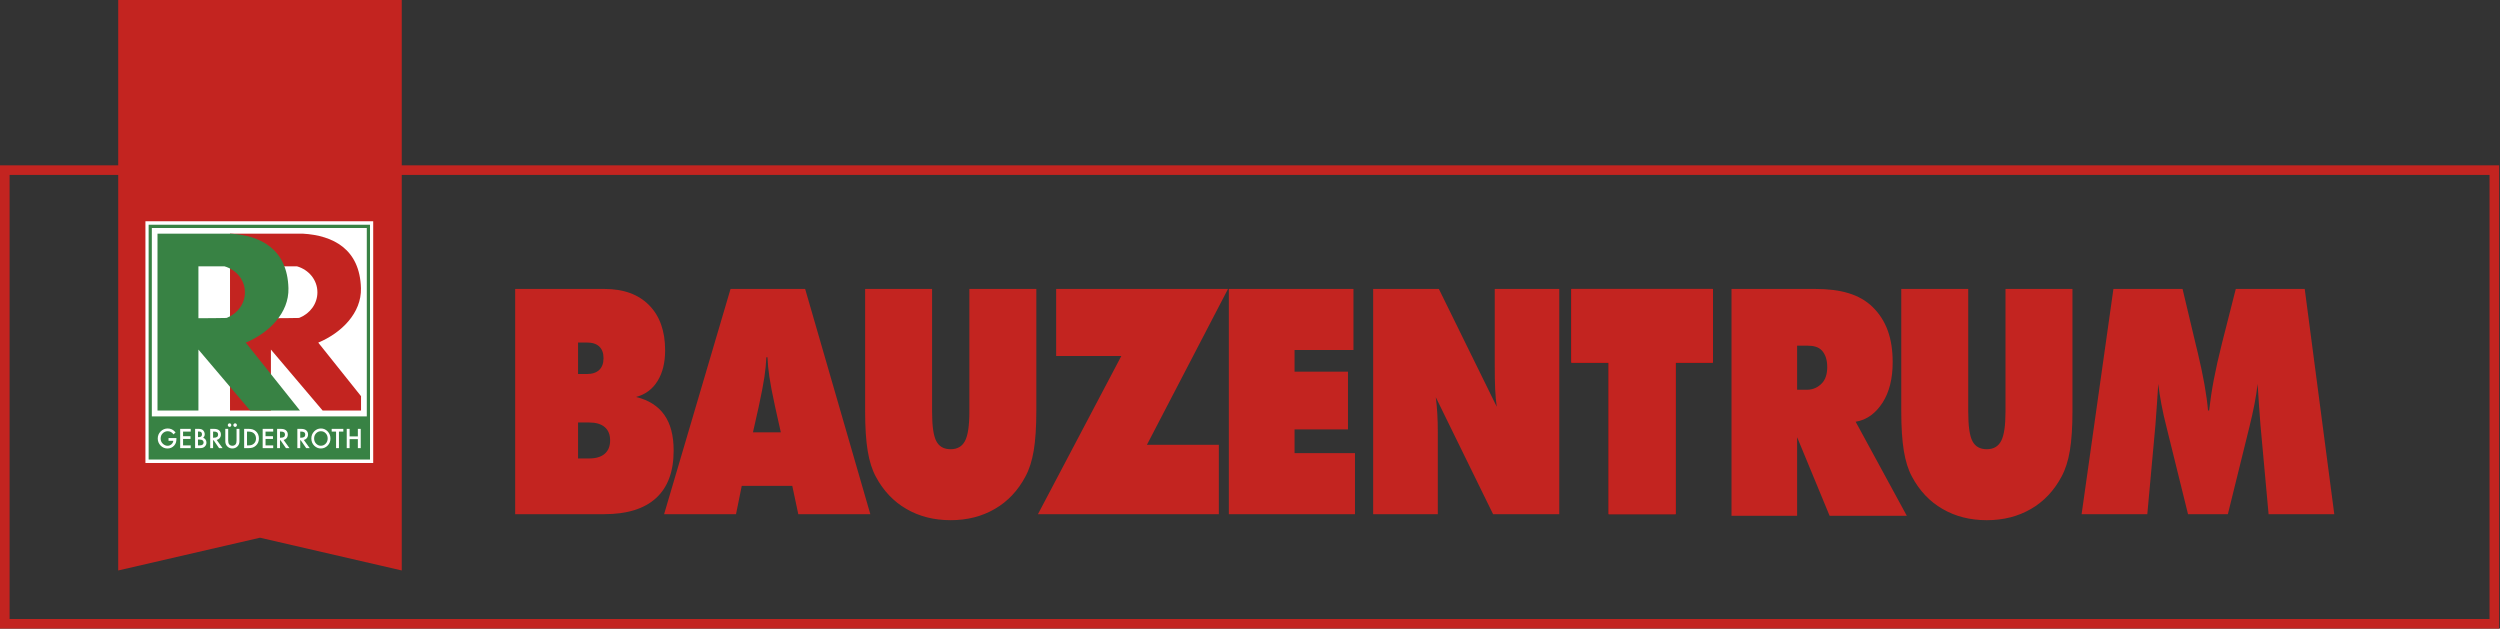
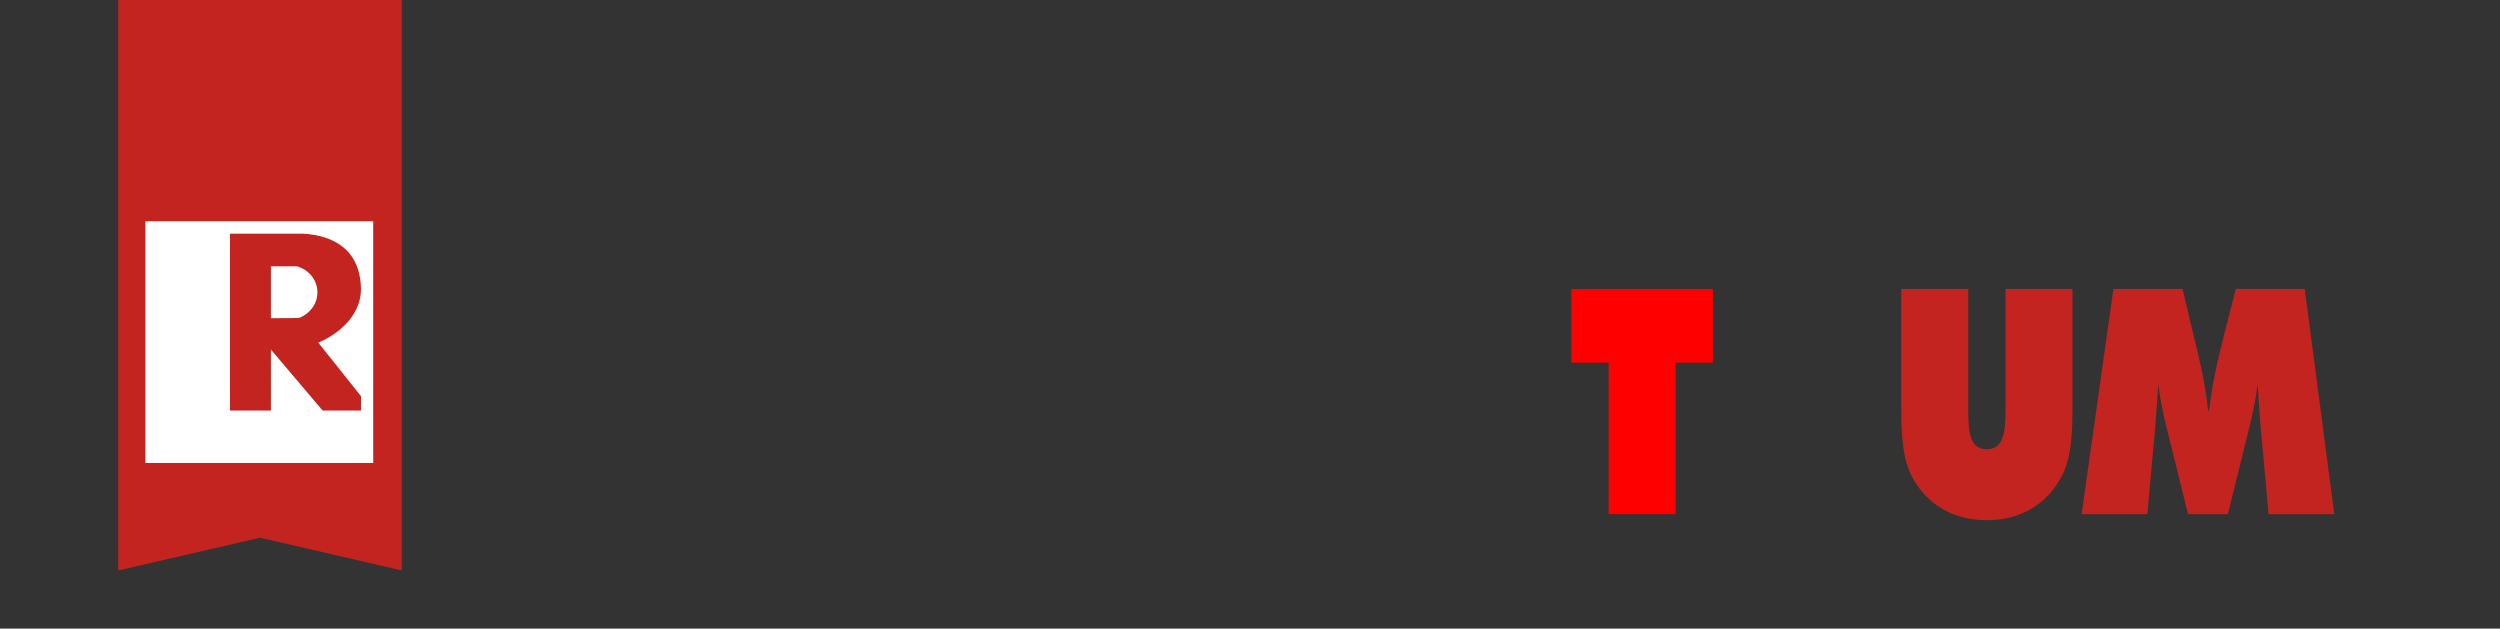
<svg xmlns="http://www.w3.org/2000/svg" width="521" height="131" viewBox="0 0 521 131" fill="none">
  <rect x="0" y="0" width="521" height="131" fill="#333333" stroke="none" />
-   <path d="M519.818 35.455H1V130H519.818V35.455Z" stroke="#C32420" stroke-width="2" stroke-miterlimit="10" />
  <path d="M335.24 107.153V75.569H327.471V60.215H356.963V75.569H349.194V107.153H335.24Z" fill="#FF0000" />
-   <path d="M335.24 107.154V75.57H327.47V60.216H356.963V75.57H349.193V107.154H335.24ZM286.166 107.154V60.216H299.859L311.928 84.773C311.765 83.69 311.658 82.474 311.593 81.15C311.53 79.826 311.505 78.097 311.505 75.952V60.216H324.951V107.154H311.159L299.215 82.782C299.36 83.833 299.46 84.96 299.532 86.174C299.605 87.38 299.641 88.726 299.641 90.227V107.154H286.166V107.154ZM256.089 107.154V60.216H282.06V72.943H269.784V77.461H280.92V89.489H269.784V94.427H282.378V107.153H256.089V107.154ZM216.307 107.154L233.684 74.191H220.102V60.216H255.915L239.018 92.699H254.005V107.154H216.307ZM180.292 85.671V60.216H194.245V85.791C194.245 88.769 194.535 90.817 195.124 91.932C195.704 93.058 196.701 93.618 198.121 93.618C199.516 93.618 200.513 93.036 201.11 91.889C201.716 90.729 202.016 88.703 202.016 85.791V60.216H215.969V85.671C215.969 89 215.788 91.746 215.427 93.913C215.063 96.068 214.485 97.875 213.688 99.332C212.131 102.252 210.011 104.508 207.321 106.062C204.632 107.628 201.562 108.405 198.121 108.405C194.654 108.405 191.575 107.628 188.885 106.062C186.196 104.508 184.077 102.253 182.519 99.332C181.74 97.896 181.179 96.113 180.826 93.966C180.472 91.833 180.292 89.064 180.292 85.671ZM138.398 107.154L152.244 60.216H167.793L181.376 107.154H166.362L165.112 101.257H154.58L153.386 107.154H138.398ZM156.917 90.093H162.721L161.535 84.775C160.947 82.081 160.548 80.003 160.339 78.547C160.122 77.103 159.996 75.736 159.942 74.454H159.706C159.652 75.734 159.516 77.102 159.307 78.547C159.09 80.001 158.691 82.081 158.113 84.775L156.917 90.093ZM107.363 107.154V60.216H125.954C129.938 60.216 133.045 61.342 135.271 63.597C137.499 65.851 138.613 68.993 138.613 73.008C138.613 75.57 138.089 77.703 137.038 79.4C135.978 81.108 134.493 82.213 132.565 82.727C135.2 83.384 137.164 84.633 138.45 86.47C139.745 88.309 140.388 90.782 140.388 93.879C140.388 98.267 139.166 101.574 136.712 103.807C134.267 106.04 130.663 107.154 125.909 107.154H107.363ZM120.467 71.379V77.945H122.295C123.427 77.945 124.288 77.66 124.885 77.092C125.474 76.532 125.774 75.712 125.774 74.651C125.774 73.579 125.474 72.769 124.885 72.212C124.288 71.653 123.427 71.38 122.295 71.38H120.467V71.379ZM120.467 88.046V95.541H122.802C124.197 95.541 125.275 95.214 126.026 94.568C126.778 93.911 127.149 92.992 127.149 91.788C127.149 90.575 126.778 89.644 126.026 89.009C125.275 88.363 124.197 88.046 122.802 88.046H120.467Z" fill="#C32420" />
-   <path d="M386.716 87.89C389.08 87.528 390.952 86.056 392.348 83.882C393.737 81.718 394.433 78.856 394.433 75.506C394.433 70.387 393.055 66.742 390.291 64.016C387.528 61.29 383.523 60.215 378.293 60.215H360.845V107.486H374.519V91.112L381.289 107.488H397.377L386.716 87.89ZM379.687 79.874C378.952 80.654 377.91 81.226 376.54 81.226H374.519V72.034H376.541C377.911 72.034 378.953 72.258 379.689 73.058C380.424 73.861 380.796 75.011 380.796 76.516C380.795 77.977 380.423 79.094 379.687 79.874Z" fill="#C32420" />
  <path d="M472.773 107.158L471.08 88.562C470.971 87.128 470.862 85.705 470.763 84.284C470.654 82.86 470.564 81.425 470.491 80.003C470.338 81.349 470.109 82.772 469.82 84.284C469.532 85.782 469.169 87.391 468.742 89.109L464.286 107.158H455.984L451.528 89.109C451.084 87.392 450.723 85.782 450.443 84.284C450.162 82.772 449.933 81.349 449.78 80.003C449.69 81.448 449.598 82.882 449.5 84.295C449.401 85.705 449.3 87.128 449.191 88.562L447.498 107.158H433.807L440.436 60.216H454.844L457.605 71.828C457.686 72.189 457.82 72.737 458.003 73.459C459.172 78.351 459.886 82.379 460.148 85.541H460.385C460.603 83.56 460.919 81.437 461.344 79.192C461.769 76.949 462.331 74.432 463.037 71.632L465.936 60.215H480.305L486.465 107.157H472.773V107.158ZM396.224 85.672V60.216H410.179V85.795C410.179 88.771 410.467 90.818 411.057 91.934C411.637 93.06 412.634 93.617 414.052 93.617C415.447 93.617 416.445 93.038 417.042 91.888C417.647 90.731 417.946 88.704 417.946 85.795V60.216H431.901V85.672C431.901 89.001 431.719 91.748 431.359 93.914C430.998 96.07 430.416 97.876 429.62 99.334C428.062 102.256 425.944 104.51 423.253 106.064C420.565 107.629 417.494 108.406 414.052 108.406C410.587 108.406 407.505 107.629 404.817 106.064C402.129 104.51 400.009 102.257 398.453 99.334C397.674 97.9 397.112 96.115 396.76 93.971C396.406 91.835 396.224 89.068 396.224 85.672Z" fill="#C32420" />
  <path d="M24.636 0V118.885L54.182 112.059L83.727 118.885V0H24.636Z" fill="#C32420" />
  <path d="M77.775 46.109H30.308V96.487H77.775V46.109Z" fill="white" />
-   <path d="M66.879 89.868C66.482 89.868 66.147 90.011 65.873 90.305C65.601 90.591 65.463 90.947 65.463 91.37C65.463 91.814 65.606 92.177 65.888 92.464C66.17 92.751 66.495 92.893 66.863 92.893C67.264 92.893 67.601 92.747 67.876 92.456C68.149 92.162 68.287 91.803 68.287 91.378C68.287 90.951 68.153 90.592 67.882 90.304C67.611 90.011 67.275 89.868 66.879 89.868ZM76.441 86.778H31.643V47.511H76.44V86.778H76.441ZM75.178 93.394H74.577V91.516H72.859V93.394H72.259V89.373H72.859V90.944H74.577V89.373H75.177V93.394H75.178ZM71.549 89.943H70.637V93.394H70.036V89.943H69.123V89.373H71.55V89.943H71.549ZM68.281 92.857C67.886 93.263 67.412 93.464 66.857 93.464C66.364 93.464 65.922 93.285 65.531 92.924C65.101 92.529 64.883 92.009 64.883 91.364C64.883 90.798 65.082 90.313 65.473 89.905C65.865 89.496 66.337 89.296 66.886 89.296C67.431 89.296 67.897 89.496 68.286 89.909C68.674 90.322 68.868 90.813 68.868 91.389C68.867 91.963 68.673 92.457 68.281 92.857ZM63.813 93.394L62.676 91.746H62.569V93.394H61.968V89.373H62.672C63.197 89.373 63.578 89.473 63.811 89.674C64.07 89.893 64.197 90.187 64.197 90.552C64.197 90.836 64.117 91.081 63.956 91.285C63.794 91.49 63.582 91.621 63.316 91.679L64.551 93.392H63.813V93.394ZM59.596 93.394L58.459 91.746H58.349V93.394H57.747V89.373H58.452C58.979 89.373 59.36 89.473 59.592 89.674C59.85 89.893 59.979 90.187 59.979 90.552C59.979 90.836 59.898 91.081 59.738 91.285C59.577 91.49 59.365 91.621 59.099 91.679L60.332 93.392H59.596V93.394ZM56.936 89.943H55.338V90.909H56.888V91.478H55.338V92.822H56.936V93.394H54.739V89.373H56.936V89.943ZM53.314 92.881C53.101 93.07 52.876 93.207 52.641 93.279C52.421 93.353 52.109 93.392 51.703 93.392H50.879V89.372H51.715C52.115 89.372 52.431 89.412 52.662 89.492C52.911 89.569 53.137 89.701 53.341 89.888C53.753 90.267 53.957 90.764 53.957 91.38C53.957 92 53.743 92.498 53.314 92.881ZM48.632 88.589C48.632 88.489 48.666 88.402 48.741 88.33C48.812 88.258 48.898 88.22 49.002 88.22C49.1 88.22 49.189 88.257 49.26 88.33C49.333 88.402 49.369 88.492 49.369 88.596C49.369 88.7 49.334 88.784 49.26 88.859C49.189 88.931 49.1 88.969 49.002 88.969C48.898 88.969 48.808 88.932 48.737 88.859C48.666 88.784 48.632 88.693 48.632 88.589ZM47.473 88.589C47.473 88.489 47.51 88.402 47.581 88.33C47.653 88.258 47.74 88.22 47.84 88.22C47.942 88.22 48.029 88.257 48.1 88.33C48.171 88.402 48.209 88.492 48.209 88.596C48.209 88.7 48.172 88.784 48.1 88.859C48.029 88.931 47.944 88.969 47.841 88.969C47.738 88.969 47.65 88.932 47.578 88.859C47.508 88.784 47.473 88.693 47.473 88.589ZM49.898 91.959C49.898 92.383 49.769 92.733 49.508 93.005C49.213 93.312 48.852 93.464 48.425 93.464C47.996 93.464 47.637 93.312 47.343 93.005C47.082 92.731 46.953 92.383 46.953 91.959V89.372H47.554V91.79C47.554 92.134 47.61 92.389 47.72 92.547C47.888 92.777 48.123 92.895 48.425 92.895C48.729 92.895 48.965 92.777 49.131 92.547C49.244 92.392 49.298 92.14 49.298 91.79V89.372H49.898V91.959V91.959ZM45.655 93.394L44.517 91.746H44.407V93.394H43.807V89.373H44.512C45.037 89.373 45.417 89.473 45.651 89.674C45.909 89.893 46.037 90.187 46.037 90.552C46.037 90.836 45.957 91.081 45.795 91.285C45.636 91.49 45.422 91.621 45.157 91.679L46.389 93.392H45.655V93.394ZM42.694 93.039C42.56 93.172 42.412 93.263 42.247 93.317C42.065 93.367 41.84 93.394 41.567 93.394H40.659V89.373H41.259C41.522 89.373 41.735 89.392 41.894 89.434C42.054 89.477 42.188 89.545 42.298 89.645C42.411 89.749 42.498 89.875 42.565 90.028C42.632 90.183 42.666 90.339 42.666 90.496C42.666 90.785 42.557 91.031 42.338 91.229C42.547 91.299 42.716 91.428 42.839 91.61C42.962 91.79 43.025 91.999 43.025 92.242C43.024 92.556 42.913 92.822 42.694 93.039ZM39.746 89.943H38.15V90.909H39.699V91.478H38.15V92.822H39.746V93.394H37.549V89.373H39.746V89.943ZM36.767 91.431C36.767 91.733 36.734 91.998 36.661 92.233C36.594 92.448 36.476 92.652 36.314 92.835C35.944 93.258 35.472 93.468 34.901 93.468C34.345 93.468 33.868 93.263 33.472 92.857C33.076 92.45 32.875 91.959 32.875 91.389C32.875 90.807 33.077 90.313 33.482 89.906C33.888 89.499 34.379 89.295 34.958 89.295C35.268 89.295 35.558 89.359 35.83 89.486C36.086 89.614 36.34 89.821 36.59 90.11L36.162 90.525C35.835 90.085 35.436 89.866 34.968 89.866C34.547 89.866 34.192 90.013 33.908 90.307C33.623 90.594 33.479 90.953 33.479 91.39C33.479 91.836 33.637 92.205 33.956 92.495C34.253 92.764 34.577 92.899 34.923 92.899C35.22 92.899 35.486 92.797 35.72 92.597C35.956 92.394 36.089 92.153 36.114 91.869H35.122V91.299H36.767V91.431ZM30.976 95.764H77.108V46.837H30.976V95.764ZM59.393 90.561C59.393 90.148 59.118 89.943 58.566 89.943H58.35V91.217H58.54C59.111 91.217 59.393 90.998 59.393 90.561ZM41.939 90.948C42.043 90.848 42.093 90.702 42.093 90.507C42.093 90.318 42.04 90.175 41.935 90.078C41.828 89.978 41.672 89.928 41.472 89.928H41.259V91.1H41.449C41.671 91.099 41.836 91.048 41.939 90.948ZM63.614 90.561C63.614 90.148 63.337 89.943 62.784 89.943H62.57V91.217H62.761C63.327 91.217 63.614 90.998 63.614 90.561ZM41.565 91.605H41.259V92.821H41.63C41.902 92.821 42.102 92.766 42.229 92.659C42.362 92.544 42.431 92.396 42.431 92.218C42.431 92.044 42.366 91.898 42.236 91.781C42.11 91.663 41.887 91.605 41.565 91.605ZM45.453 90.561C45.453 90.148 45.173 89.943 44.621 89.943H44.406V91.217H44.598C45.168 91.217 45.453 90.998 45.453 90.561ZM51.75 89.943H51.477V92.822H51.75C52.018 92.822 52.244 92.795 52.423 92.735C52.602 92.674 52.764 92.58 52.908 92.447C53.205 92.175 53.351 91.821 53.351 91.382C53.351 90.942 53.205 90.584 52.912 90.308C52.649 90.063 52.263 89.943 51.75 89.943Z" fill="#388244" />
  <path d="M62.476 66.196C62.412 66.22 62.345 66.237 62.279 66.261C61.587 66.3 57.531 66.313 56.458 66.313V55.501H61.878V55.498C64.362 56.212 66.148 58.342 66.148 60.919C66.15 63.28 64.637 65.309 62.476 66.196ZM75.239 82.565C72.804 79.507 69.125 74.892 66.325 71.403C71.166 69.377 75.362 65.226 75.222 60.058C75.003 51.915 69.443 49.058 63.081 48.693H47.934V85.562H56.459V72.851L67.242 85.562H75.239V82.565Z" fill="#C32420" />
-   <path d="M41.351 55.501H46.769V55.499C49.252 56.212 51.041 58.342 51.041 60.922C51.041 63.281 49.529 65.307 47.367 66.196C47.304 66.223 47.234 66.238 47.17 66.261C46.477 66.3 42.421 66.313 41.35 66.315V55.501H41.351ZM41.351 85.562V72.851L52.133 85.562H62.516C61.347 84.093 55.33 76.528 51.214 71.404C56.059 69.375 60.252 65.224 60.111 60.058C59.892 51.916 54.331 49.057 47.971 48.691H32.824V85.562H41.351Z" fill="#388244" />
</svg>